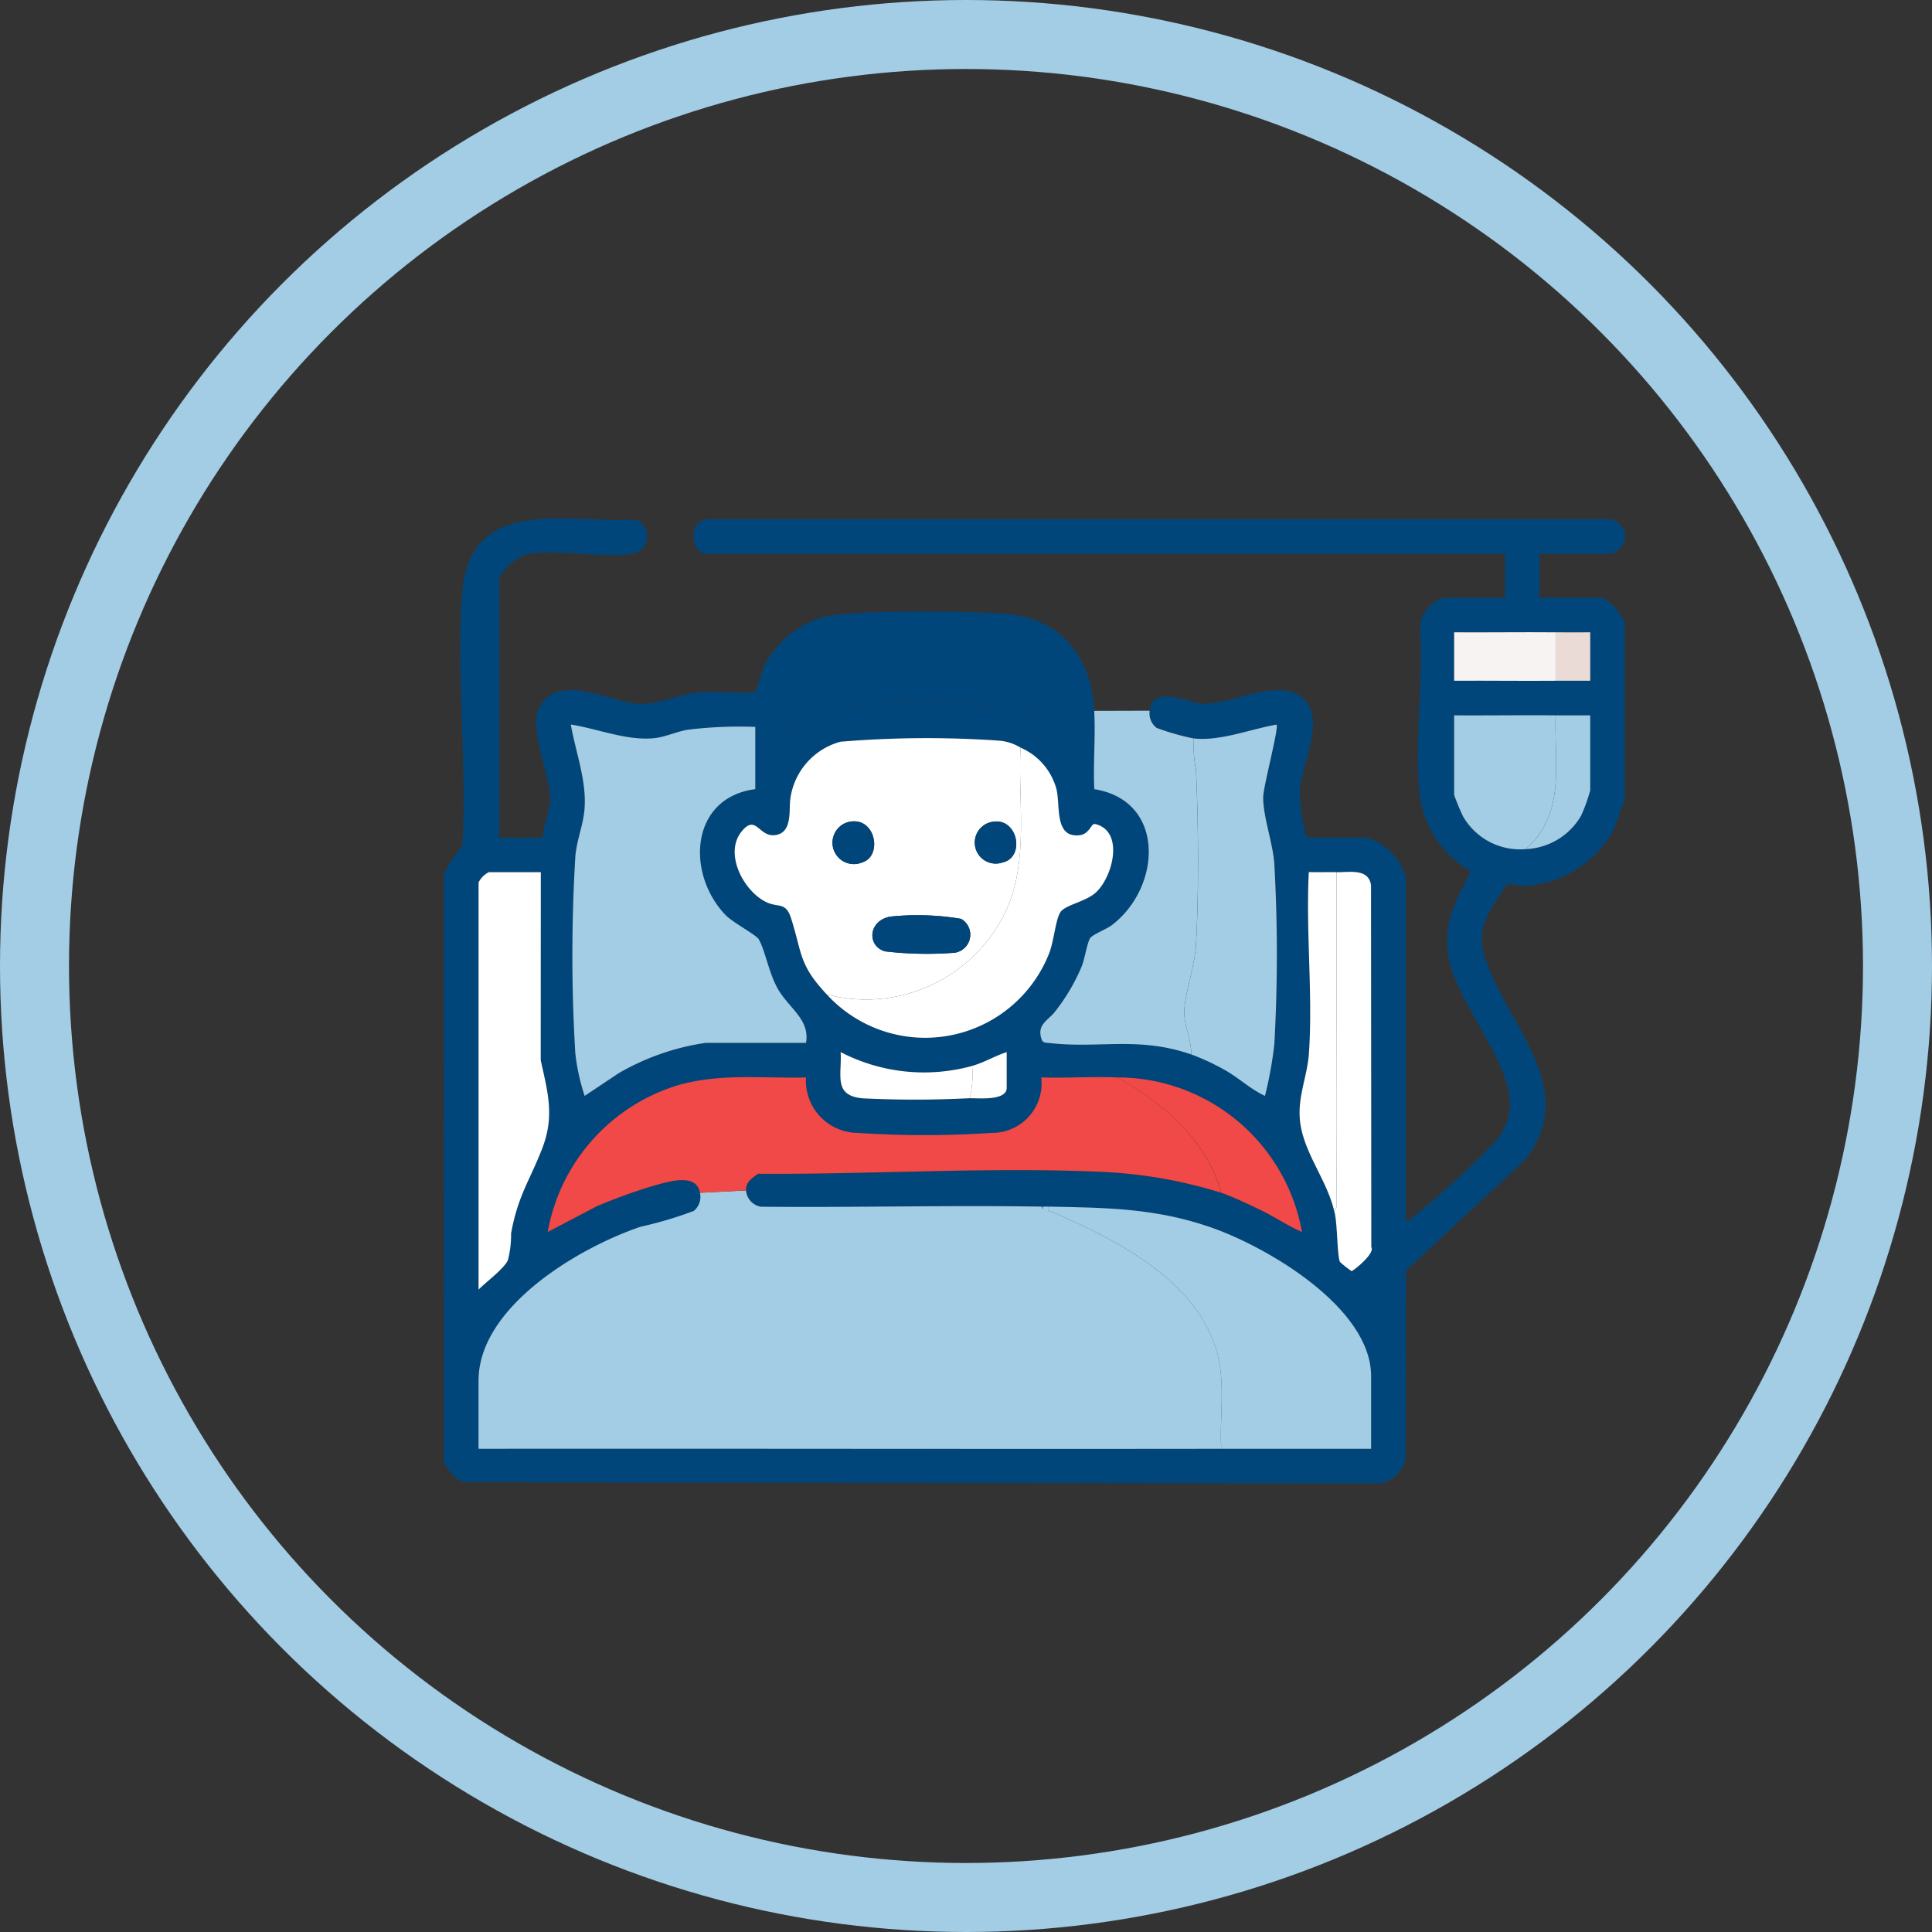
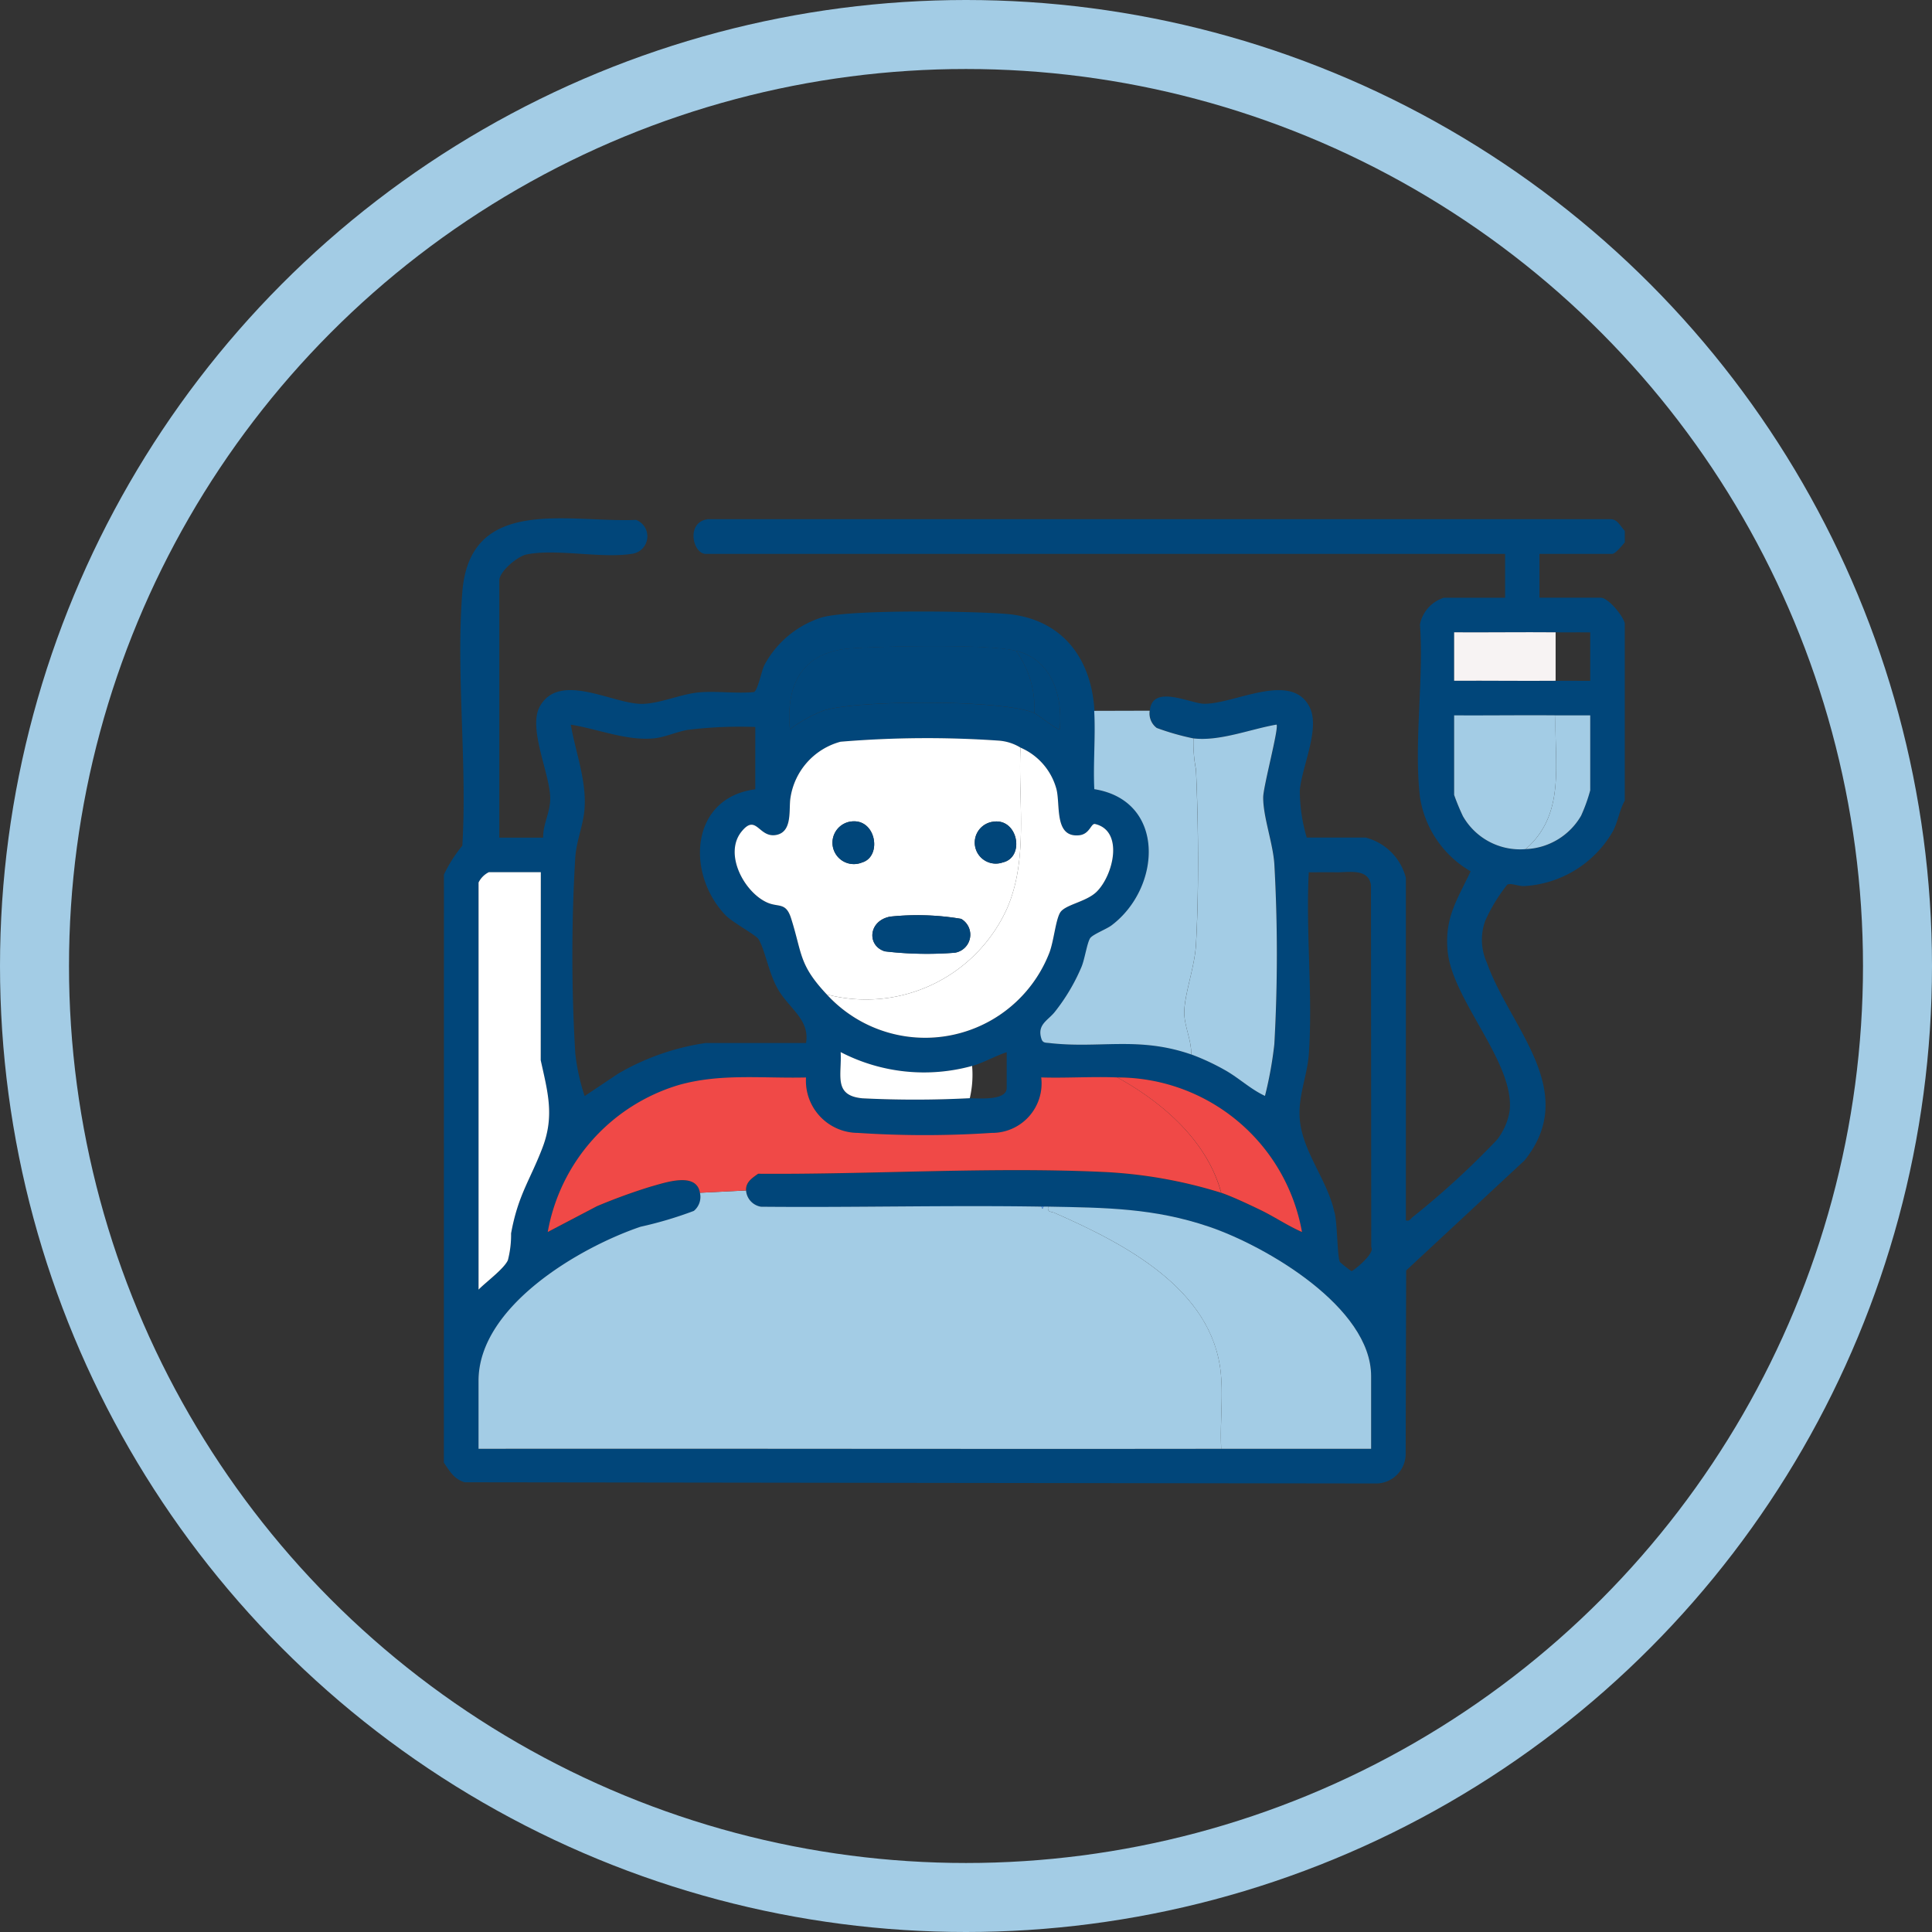
<svg xmlns="http://www.w3.org/2000/svg" width="112" height="112" viewBox="0 0 112 112">
  <rect x="0" y="0" width="112" height="112" fill="#333333" stroke="none" />
  <g id="Group_1601" data-name="Group 1601" transform="translate(-288 -3398)">
    <g id="Ellipse_111" data-name="Ellipse 111" transform="translate(288 3398)" fill="none" stroke="#a3cce5" stroke-miterlimit="10" stroke-width="4">
      <circle cx="56" cy="56" r="56" stroke="none" />
      <circle cx="56" cy="56" r="54" fill="none" />
    </g>
    <g id="Group_1600" data-name="Group 1600">
      <path id="Path_3882" data-name="Path 3882" d="M313.735,3448.7a8.112,8.112,0,0,1,1.067-1.674c.29-4.776-.377-9.986,0-14.71.445-5.62,6.133-4.009,10.071-4.178a1.022,1.022,0,0,1-.247,1.969c-1.774.28-4.407-.317-6.112.038-.511.107-1.568.977-1.568,1.507v14.909h2.54c-.008-.835.435-1.479.41-2.341-.041-1.439-1.3-4.013-.6-5.27,1.135-2.027,4.191-.162,5.872-.146,1.037.01,2.293-.571,3.345-.665,1.028-.092,2.15.08,3.189-.019.224-.076.449-1.235.6-1.545a5.738,5.738,0,0,1,3.361-2.789c1.717-.463,8.614-.36,10.64-.2,3.223.255,4.971,2.531,5.143,5.621.084,1.5-.067,3.035.006,4.54,4.162.667,3.9,5.71,1,7.894-.3.227-1.119.535-1.249.757-.18.3-.3,1.192-.492,1.648a11.2,11.2,0,0,1-1.539,2.6c-.4.513-1.065.741-.779,1.591.078.233.25.2.442.225,2.923.338,5.156-.4,8.23.662a13.544,13.544,0,0,1,1.961.913c.811.456,1.474,1.1,2.316,1.493a22.367,22.367,0,0,0,.543-3,93.738,93.738,0,0,0,0-10.441c-.083-1.227-.655-2.738-.646-3.872.005-.632.925-4.04.773-4.211-1.505.258-3.283.98-4.813.8a14.661,14.661,0,0,1-2.132-.608,1.054,1.054,0,0,1-.408-1c.129-1.56,2.352-.412,3.142-.4,1.75.024,5.041-1.9,6.11.175.646,1.25-.44,3.45-.559,4.84a9.657,9.657,0,0,0,.4,2.741h3.41a3.243,3.243,0,0,1,2.339,2.339v19.856c.234.058.268-.1.4-.2a48.123,48.123,0,0,0,4.883-4.477,3.671,3.671,0,0,0,.732-1.674c.308-2.787-3.313-6.4-3.593-9.242-.193-1.95.553-2.99,1.331-4.645a6.022,6.022,0,0,1-2.938-4.312c-.362-3.1.231-6.831,0-10a2.039,2.039,0,0,1,1.393-1.549h3.543v-2.54H328.911c-.748,0-1.169-1.845.127-2.013H381.33c.452-.016.59.408.862.675v.668c-.141.164-.543.669-.735.669h-4.212v2.54h3.544c.445,0,1.28,1.028,1.4,1.471v10.295c-.314.552-.386,1.206-.692,1.782a6.346,6.346,0,0,1-5.131,3.17c-.334.022-.768-.2-.993-.08a9.825,9.825,0,0,0-1.269,2.085,3.215,3.215,0,0,0,.093,2.439c1.318,3.739,5.426,7.433,2.178,11.464l-6.86,6.377-.027,10.669a1.723,1.723,0,0,1-1.665,1.678l-52.892-.07c-.621-.195-.862-.643-1.2-1.14Zm64.446-14.039c-1.958-.017-3.924.012-5.883,0v2.808c1.959-.013,3.925.017,5.883,0,.667-.006,1.339,0,2.006,0v-2.808C379.52,3434.652,378.848,3434.662,378.181,3434.656Zm-31.287,1.069c-1.644-.4-7.642-.272-9.566-.139-2.782.192-3.785,2.048-3.536,4.685a8.473,8.473,0,0,1,1.932-1.074c1.9-.633,10.465-.654,12.24.139.194.086,1.381,1.037,1.47.935C349.62,3438.347,348.97,3436.232,346.894,3435.725Zm29.549,11.5a3.883,3.883,0,0,0,3.213-1.934,9.45,9.45,0,0,0,.531-1.475v-4.346c-.667,0-1.339.006-2.006,0-1.959-.017-3.924.013-5.883,0v4.613a12.915,12.915,0,0,0,.508,1.231A3.809,3.809,0,0,0,376.443,3447.224Zm-44.658-7.086a24.771,24.771,0,0,0-3.91.167c-.617.1-1.311.421-1.92.487-1.6.175-3.3-.543-4.865-.787.281,1.644.951,3.308.785,5-.087.881-.458,1.744-.525,2.684a95.3,95.3,0,0,0,0,11.376,12.035,12.035,0,0,0,.542,2.468l1.963-1.31a14.129,14.129,0,0,1,5.055-1.765h5.816c.23-1.365-.98-1.991-1.628-3.119-.533-.927-.729-2.219-1.119-2.892-.144-.249-1.519-.975-1.932-1.41-2.306-2.431-2.019-6.8,1.737-7.286Zm4.145,15.51a7.726,7.726,0,0,0,12.9-2.409c.26-.678.358-1.86.619-2.323.271-.479,1.51-.617,2.123-1.22.972-.956,1.591-3.531-.088-3.928-.24-.057-.3.591-.926.653-1.456.145-1.077-1.758-1.316-2.681a3.656,3.656,0,0,0-2.081-2.4,2.793,2.793,0,0,0-1.265-.406,60.284,60.284,0,0,0-9.171.064,3.984,3.984,0,0,0-2.9,3.251c-.11.661.136,1.953-.8,2.148-1.043.217-1.164-1.282-2.044-.18-1.034,1.295.173,3.529,1.512,4.11.647.28,1.068-.036,1.368.906C334.517,3453.3,334.3,3453.912,335.93,3455.648Zm-16.579-7.087h-3.009a1.308,1.308,0,0,0-.6.6v23.6c.418-.43,1.477-1.2,1.7-1.707a5.855,5.855,0,0,0,.185-1.553c.409-2.245,1.111-3.1,1.829-4.99.7-1.84.291-3.224-.111-5.049Zm45.994,19.655c.189.529.167,2.666.336,2.941a5.911,5.911,0,0,0,.667.526c.094,0,1.379-1.021,1.145-1.386l-.017-20.992c-.146-.984-1.265-.735-2-.744-.533-.006-1.072,0-1.605,0-.179,3.43.239,7.1.006,10.5-.092,1.343-.65,2.482-.524,3.856C363.528,3464.784,364.924,3466.38,365.345,3468.216Zm-21.125-6.552c.476-.011,2.139.164,2.139-.6v-2.073c-.684.224-1.31.6-2.005.8a10.489,10.489,0,0,1-7.621-.8c.079,1.327-.446,2.52,1.264,2.679A61.533,61.533,0,0,0,344.22,3461.664Zm8.557-1.2c-1.464-.061-2.947.045-4.413,0a2.865,2.865,0,0,1-2.869,3.215,58.7,58.7,0,0,1-7.765,0,3.023,3.023,0,0,1-3-3.213c-2.492.063-4.956-.251-7.382.438a10.88,10.88,0,0,0-7.591,8.519l2.85-1.494a33.2,33.2,0,0,1,3.137-1.142c.785-.211,2.627-.882,2.836.363a1.054,1.054,0,0,1-.353,1.051,22.635,22.635,0,0,1-3.092.919c-3.562,1.209-9.39,4.626-9.39,8.927v3.945c14.349-.015,28.7.019,43.053,0,2.895,0,5.8,0,8.691,0v-4.212c0-3.99-6.094-7.539-9.39-8.66-3.19-1.086-6.009-1.1-9.329-1.167-.089,0-.178,0-.267,0h-.134c-5.413-.086-10.837.058-16.252.006a1.033,1.033,0,0,1-.863-.942c-.02-.483.345-.713.7-.969,6.546.049,13.42-.411,19.961-.107a27.208,27.208,0,0,1,6.88,1.209c.628.214,1.562.66,2.187.955.854.4,1.628.942,2.492,1.318A10.866,10.866,0,0,0,352.777,3460.461Z" fill="#01467a" />
      <path id="Path_3883" data-name="Path 3883" d="M331.25,3467.013a1.033,1.033,0,0,0,.863.942c5.415.052,10.839-.092,16.252-.006l.067.131.067-.131c.089,0,.178,0,.267,0-.072.343.165.274.366.362,4.005,1.766,9.192,4.4,9.645,9.348.128,1.4-.059,2.917.017,4.329-14.349.019-28.7-.015-43.053,0v-3.945c0-4.3,5.828-7.718,9.39-8.927a22.635,22.635,0,0,0,3.092-.919,1.054,1.054,0,0,0,.353-1.051Z" fill="#a3cce5" />
-       <path id="Path_3884" data-name="Path 3884" d="M331.785,3440.138v3.61c-3.756.486-4.043,4.855-1.737,7.286.413.435,1.788,1.161,1.932,1.41.39.673.586,1.965,1.119,2.892.648,1.128,1.858,1.754,1.628,3.119h-5.816a14.129,14.129,0,0,0-5.055,1.765l-1.963,1.31a12.035,12.035,0,0,1-.542-2.468,95.3,95.3,0,0,1,0-11.376c.067-.94.438-1.8.525-2.684.166-1.689-.5-3.353-.785-5,1.569.244,3.267.962,4.865.787.609-.066,1.3-.387,1.92-.487A24.771,24.771,0,0,1,331.785,3440.138Z" fill="#a3cce5" />
      <path id="Path_3885" data-name="Path 3885" d="M347.161,3441.341c-.152,3.083.48,6.416-.779,9.316a8.968,8.968,0,0,1-10.452,4.991c-1.63-1.736-1.413-2.344-2.07-4.414-.3-.942-.721-.626-1.368-.906-1.339-.581-2.546-2.815-1.512-4.11.88-1.1,1,.4,2.044.18.937-.2.691-1.487.8-2.148a3.984,3.984,0,0,1,2.9-3.251,60.284,60.284,0,0,1,9.171-.064A2.793,2.793,0,0,1,347.161,3441.341Zm-9.929,4.3a1.24,1.24,0,1,0,.743,2.356C339.181,3447.643,338.772,3445.325,337.232,3445.642Zm8.292,0a1.219,1.219,0,1,0,.607,2.352C347.453,3447.692,347,3445.359,345.524,3445.645Zm-5.885,5.489c-1.3.216-1.409,1.688-.344,2.018a20.7,20.7,0,0,0,4.048.081,1.058,1.058,0,0,0,.375-1.964A15.179,15.179,0,0,0,339.639,3451.134Z" fill="#fff" />
      <path id="Path_3886" data-name="Path 3886" d="M328.576,3467.146c-.209-1.245-2.051-.574-2.836-.363a33.2,33.2,0,0,0-3.137,1.142l-2.85,1.494a10.88,10.88,0,0,1,7.591-8.519c2.426-.689,4.89-.375,7.382-.438a3.023,3.023,0,0,0,3,3.213,58.7,58.7,0,0,0,7.765,0,2.865,2.865,0,0,0,2.869-3.215c1.466.046,2.949-.06,4.413,0,2.635,1.455,5.21,3.682,6.017,6.685a27.208,27.208,0,0,0-6.88-1.209c-6.541-.3-13.415.156-19.961.107-.358.256-.723.486-.7.969Z" fill="#f04947" />
      <path id="Path_3887" data-name="Path 3887" d="M348.766,3467.949c3.32.062,6.139.081,9.329,1.167,3.3,1.121,9.39,4.67,9.39,8.66v4.212c-2.895,0-5.8,0-8.691,0-.076-1.412.111-2.929-.017-4.329-.453-4.951-5.64-7.582-9.645-9.348C348.931,3468.223,348.694,3468.292,348.766,3467.949Z" fill="#a3cce5" />
      <path id="Path_3888" data-name="Path 3888" d="M354.649,3439.2a1.054,1.054,0,0,0,.408,1,14.661,14.661,0,0,0,2.132.608,8.085,8.085,0,0,0,.14,1.8c.144,3.082.176,7.1,0,10.172-.074,1.278-.659,2.828-.678,3.879-.015.784.436,1.666.4,2.467-3.074-1.063-5.307-.324-8.23-.662-.192-.022-.364.008-.442-.225-.286-.85.379-1.078.779-1.591a11.2,11.2,0,0,0,1.539-2.6c.189-.456.312-1.344.492-1.648.13-.222.948-.53,1.249-.757,2.9-2.184,3.165-7.227-1-7.894-.073-1.5.078-3.037-.006-4.54Z" fill="#a3cce5" />
      <path id="Path_3889" data-name="Path 3889" d="M357.189,3440.806c1.53.179,3.308-.543,4.813-.8.152.171-.768,3.579-.773,4.211-.009,1.134.563,2.645.646,3.872a93.738,93.738,0,0,1,0,10.441,22.367,22.367,0,0,1-.543,3c-.842-.389-1.505-1.037-2.316-1.493a13.544,13.544,0,0,0-1.961-.913c.031-.8-.42-1.683-.4-2.467.019-1.051.6-2.6.678-3.879.176-3.068.144-7.09,0-10.172A8.085,8.085,0,0,1,357.189,3440.806Z" fill="#a3cce5" />
      <path id="Path_3890" data-name="Path 3890" d="M319.351,3448.561l-.005,10.9c.4,1.825.808,3.209.111,5.049-.718,1.894-1.42,2.745-1.829,4.99a5.855,5.855,0,0,1-.185,1.553c-.225.505-1.284,1.277-1.7,1.707v-23.6a1.308,1.308,0,0,1,.6-.6Z" fill="#fff" />
      <path id="Path_3891" data-name="Path 3891" d="M347.161,3441.341a3.656,3.656,0,0,1,2.081,2.4c.239.923-.14,2.826,1.316,2.681.624-.062.686-.71.926-.653,1.679.4,1.06,2.972.088,3.928-.613.6-1.852.741-2.123,1.22-.261.463-.359,1.645-.619,2.323a7.726,7.726,0,0,1-12.9,2.409,8.968,8.968,0,0,0,10.452-4.991C347.641,3447.757,347.009,3444.424,347.161,3441.341Z" fill="#fff" />
-       <path id="Path_3892" data-name="Path 3892" d="M365.345,3468.216a.568.568,0,0,0,.144-.452c-.049-6.4.017-12.8-.01-19.2.732.009,1.851-.24,2,.744l.017,20.992c.234.365-1.051,1.386-1.145,1.386a5.911,5.911,0,0,1-.667-.526C365.512,3470.882,365.534,3468.745,365.345,3468.216Z" fill="#fff" />
      <path id="Path_3893" data-name="Path 3893" d="M346.894,3435.725a5.672,5.672,0,0,1,1.07,3.611c-1.775-.793-10.34-.772-12.24-.139a8.473,8.473,0,0,0-1.932,1.074c-.249-2.637.754-4.493,3.536-4.685C339.252,3435.453,345.25,3435.324,346.894,3435.725Z" fill="#01467a" />
      <path id="Path_3894" data-name="Path 3894" d="M378.181,3439.469c-.09,2.775.618,5.7-1.738,7.755a3.809,3.809,0,0,1-3.637-1.911,12.915,12.915,0,0,1-.508-1.231v-4.613C374.257,3439.482,376.222,3439.452,378.181,3439.469Z" fill="#a3cce5" />
-       <path id="Path_3895" data-name="Path 3895" d="M365.479,3448.561c.027,6.4-.039,12.8.01,19.2a.568.568,0,0,1-.144.452c-.421-1.836-1.817-3.432-1.989-5.3-.126-1.374.432-2.513.524-3.856.233-3.4-.185-7.072-.006-10.5C364.407,3448.566,364.946,3448.555,365.479,3448.561Z" fill="#fff" />
      <path id="Path_3896" data-name="Path 3896" d="M352.777,3460.461a10.866,10.866,0,0,1,10.7,8.958c-.864-.376-1.638-.915-2.492-1.318-.625-.3-1.559-.741-2.187-.955C357.987,3464.143,355.412,3461.916,352.777,3460.461Z" fill="#f04947" />
      <path id="Path_3897" data-name="Path 3897" d="M378.181,3434.656v2.808c-1.958.017-3.924-.013-5.883,0v-2.808C374.257,3434.668,376.223,3434.639,378.181,3434.656Z" fill="#f7f3f3" />
      <path id="Path_3898" data-name="Path 3898" d="M378.181,3439.469c.667.006,1.339,0,2.006,0v4.346a9.45,9.45,0,0,1-.531,1.475,3.883,3.883,0,0,1-3.213,1.934C378.8,3445.171,378.091,3442.244,378.181,3439.469Z" fill="#a3cce5" />
      <path id="Path_3899" data-name="Path 3899" d="M344.354,3459.793a5.954,5.954,0,0,1-.134,1.871,61.533,61.533,0,0,1-6.223.006c-1.71-.159-1.185-1.352-1.264-2.679A10.489,10.489,0,0,0,344.354,3459.793Z" fill="#fff" />
-       <path id="Path_3900" data-name="Path 3900" d="M378.181,3434.656c.667.006,1.339,0,2.006,0v2.808c-.667,0-1.339-.006-2.006,0Z" fill="#eadbd6" />
      <path id="Path_3901" data-name="Path 3901" d="M346.894,3435.725c2.076.507,2.726,2.622,2.54,4.546-.089.1-1.276-.849-1.47-.935A5.672,5.672,0,0,0,346.894,3435.725Z" fill="#01467a" />
-       <path id="Path_3902" data-name="Path 3902" d="M344.354,3459.793c.7-.2,1.321-.579,2.005-.8v2.073c0,.765-1.663.59-2.139.6A5.954,5.954,0,0,0,344.354,3459.793Z" fill="#fff" />
      <path id="Path_3903" data-name="Path 3903" d="M348.365,3467.949h.134l-.067.131Z" fill="#609ff4" />
      <path id="Path_3904" data-name="Path 3904" d="M339.639,3451.134a15.179,15.179,0,0,1,4.079.135,1.058,1.058,0,0,1-.375,1.964,20.7,20.7,0,0,1-4.048-.081C338.23,3452.822,338.34,3451.35,339.639,3451.134Z" fill="#01467a" />
      <path id="Path_3905" data-name="Path 3905" d="M337.232,3445.642c1.54-.317,1.949,2,.743,2.356A1.24,1.24,0,1,1,337.232,3445.642Z" fill="#01467a" />
      <path id="Path_3906" data-name="Path 3906" d="M345.524,3445.645c1.479-.286,1.929,2.047.607,2.352A1.219,1.219,0,1,1,345.524,3445.645Z" fill="#01467a" />
    </g>
  </g>
</svg>